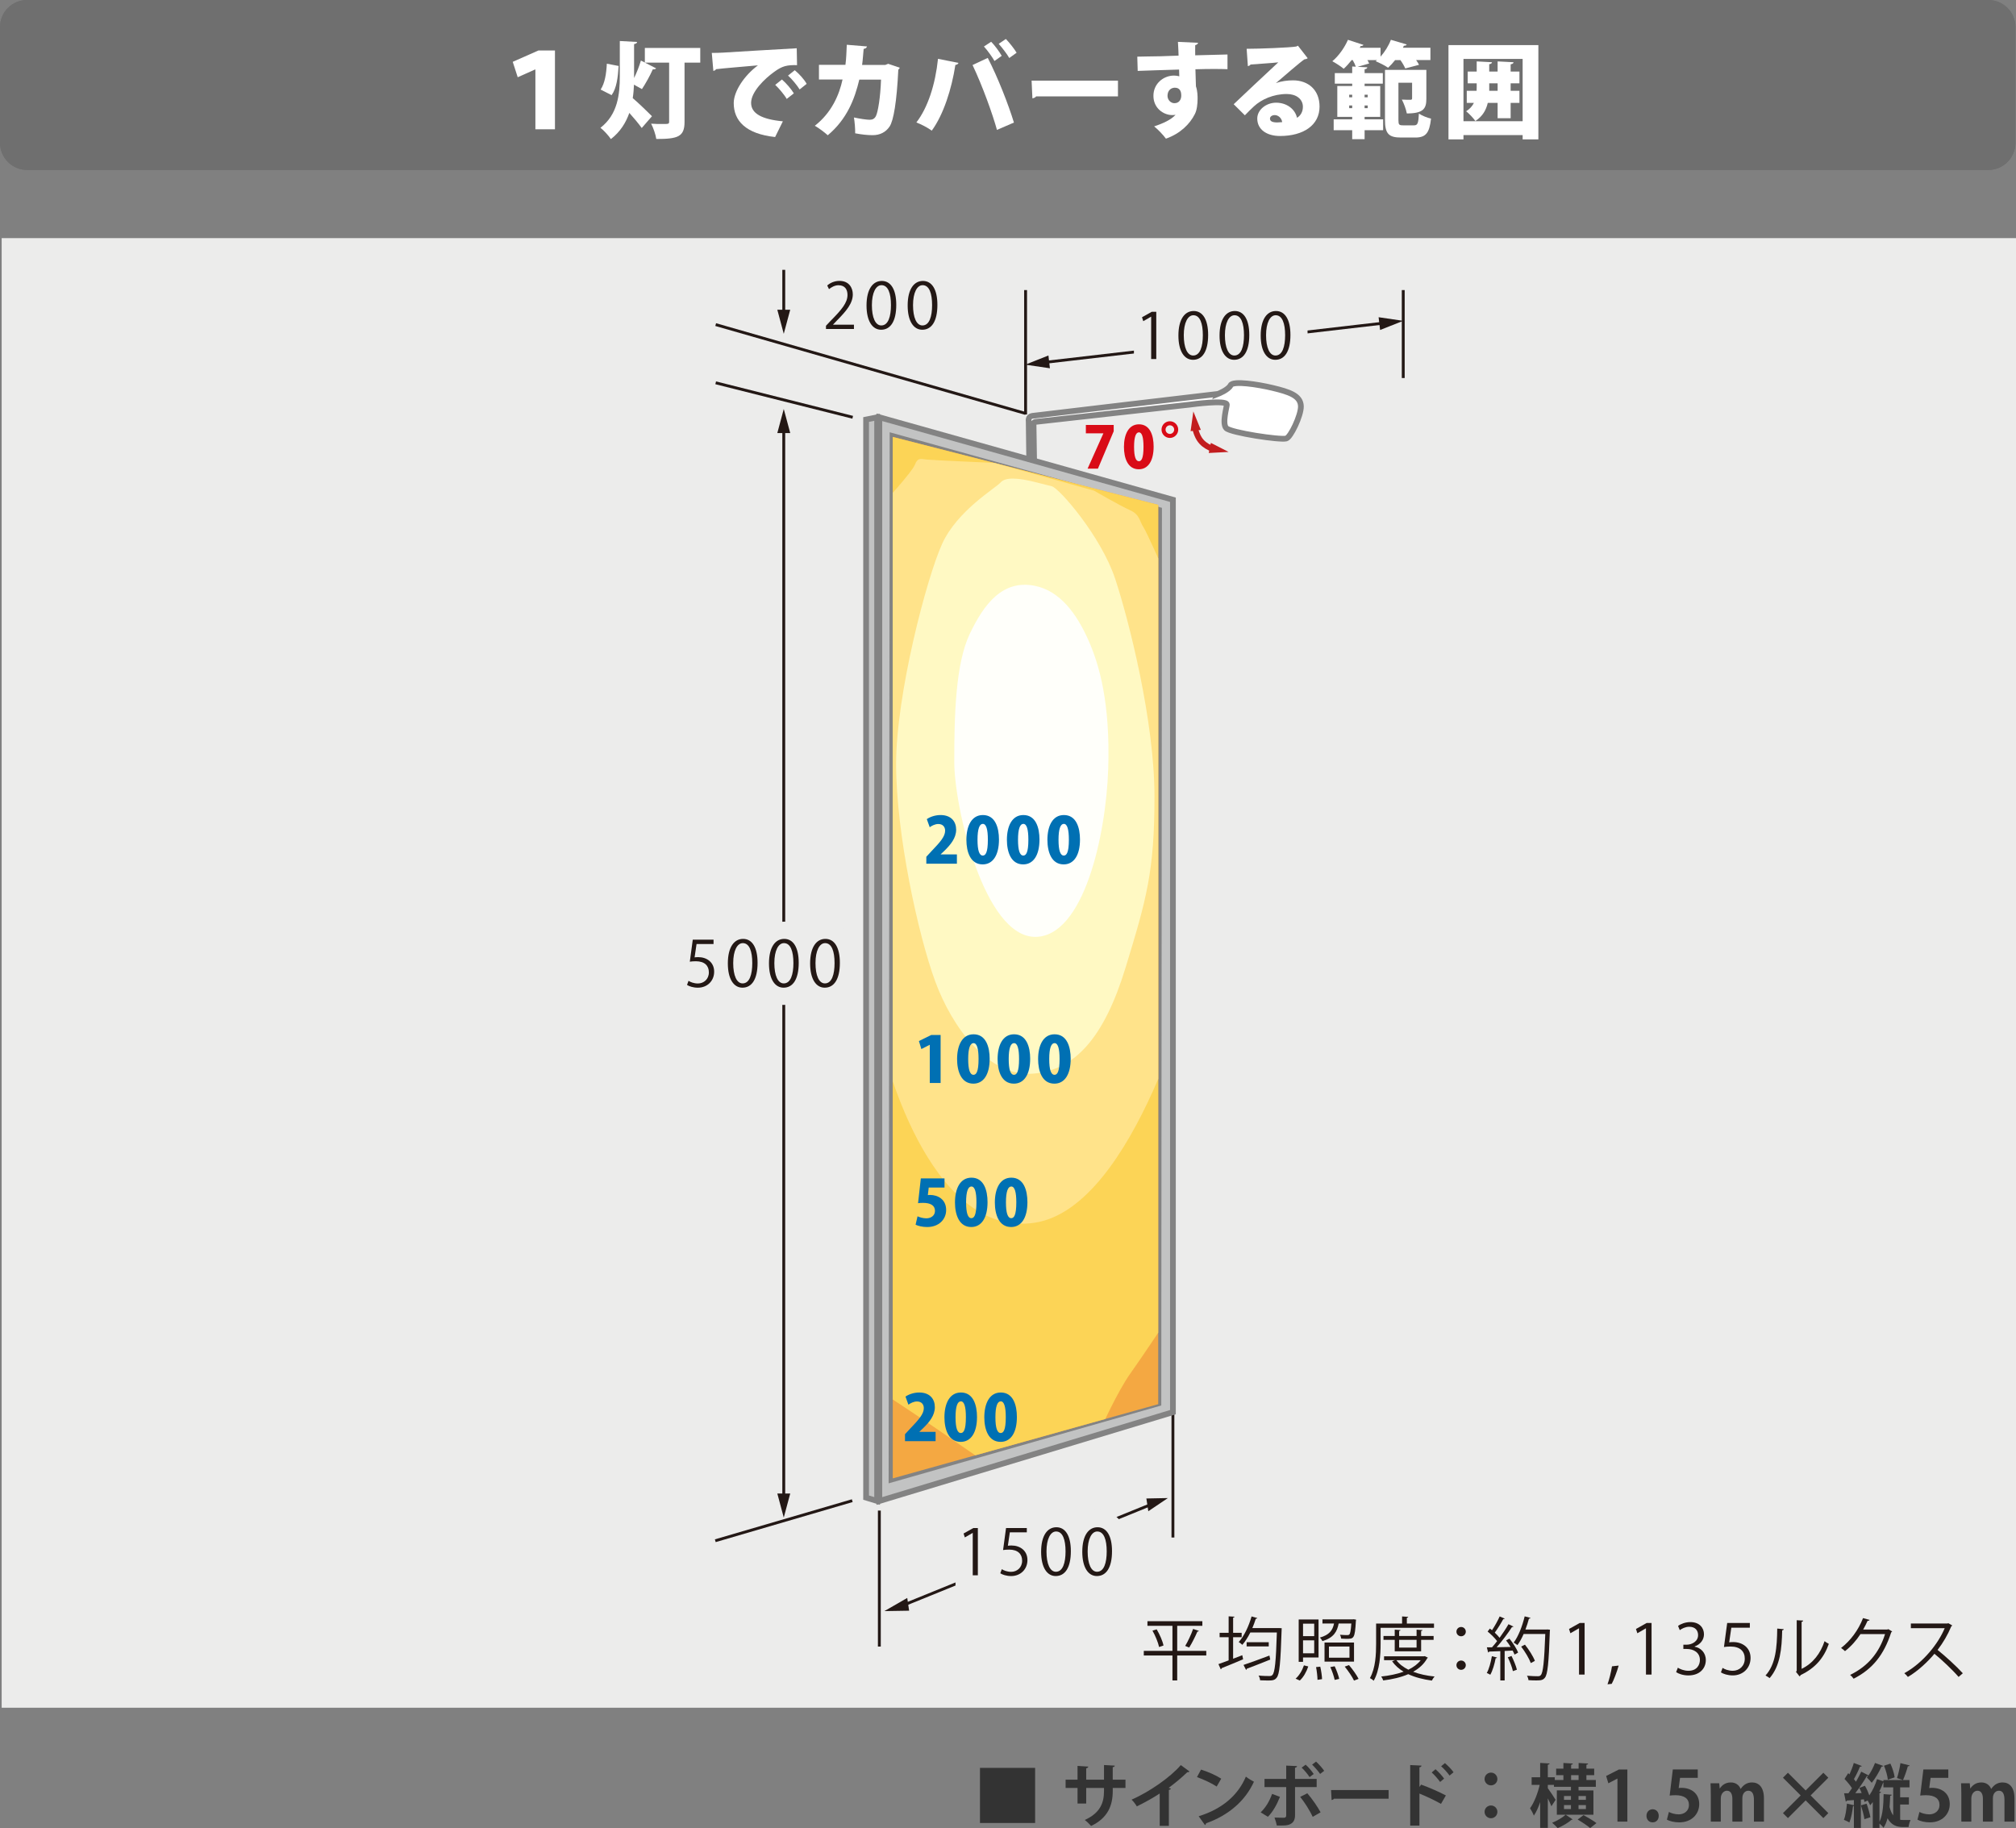
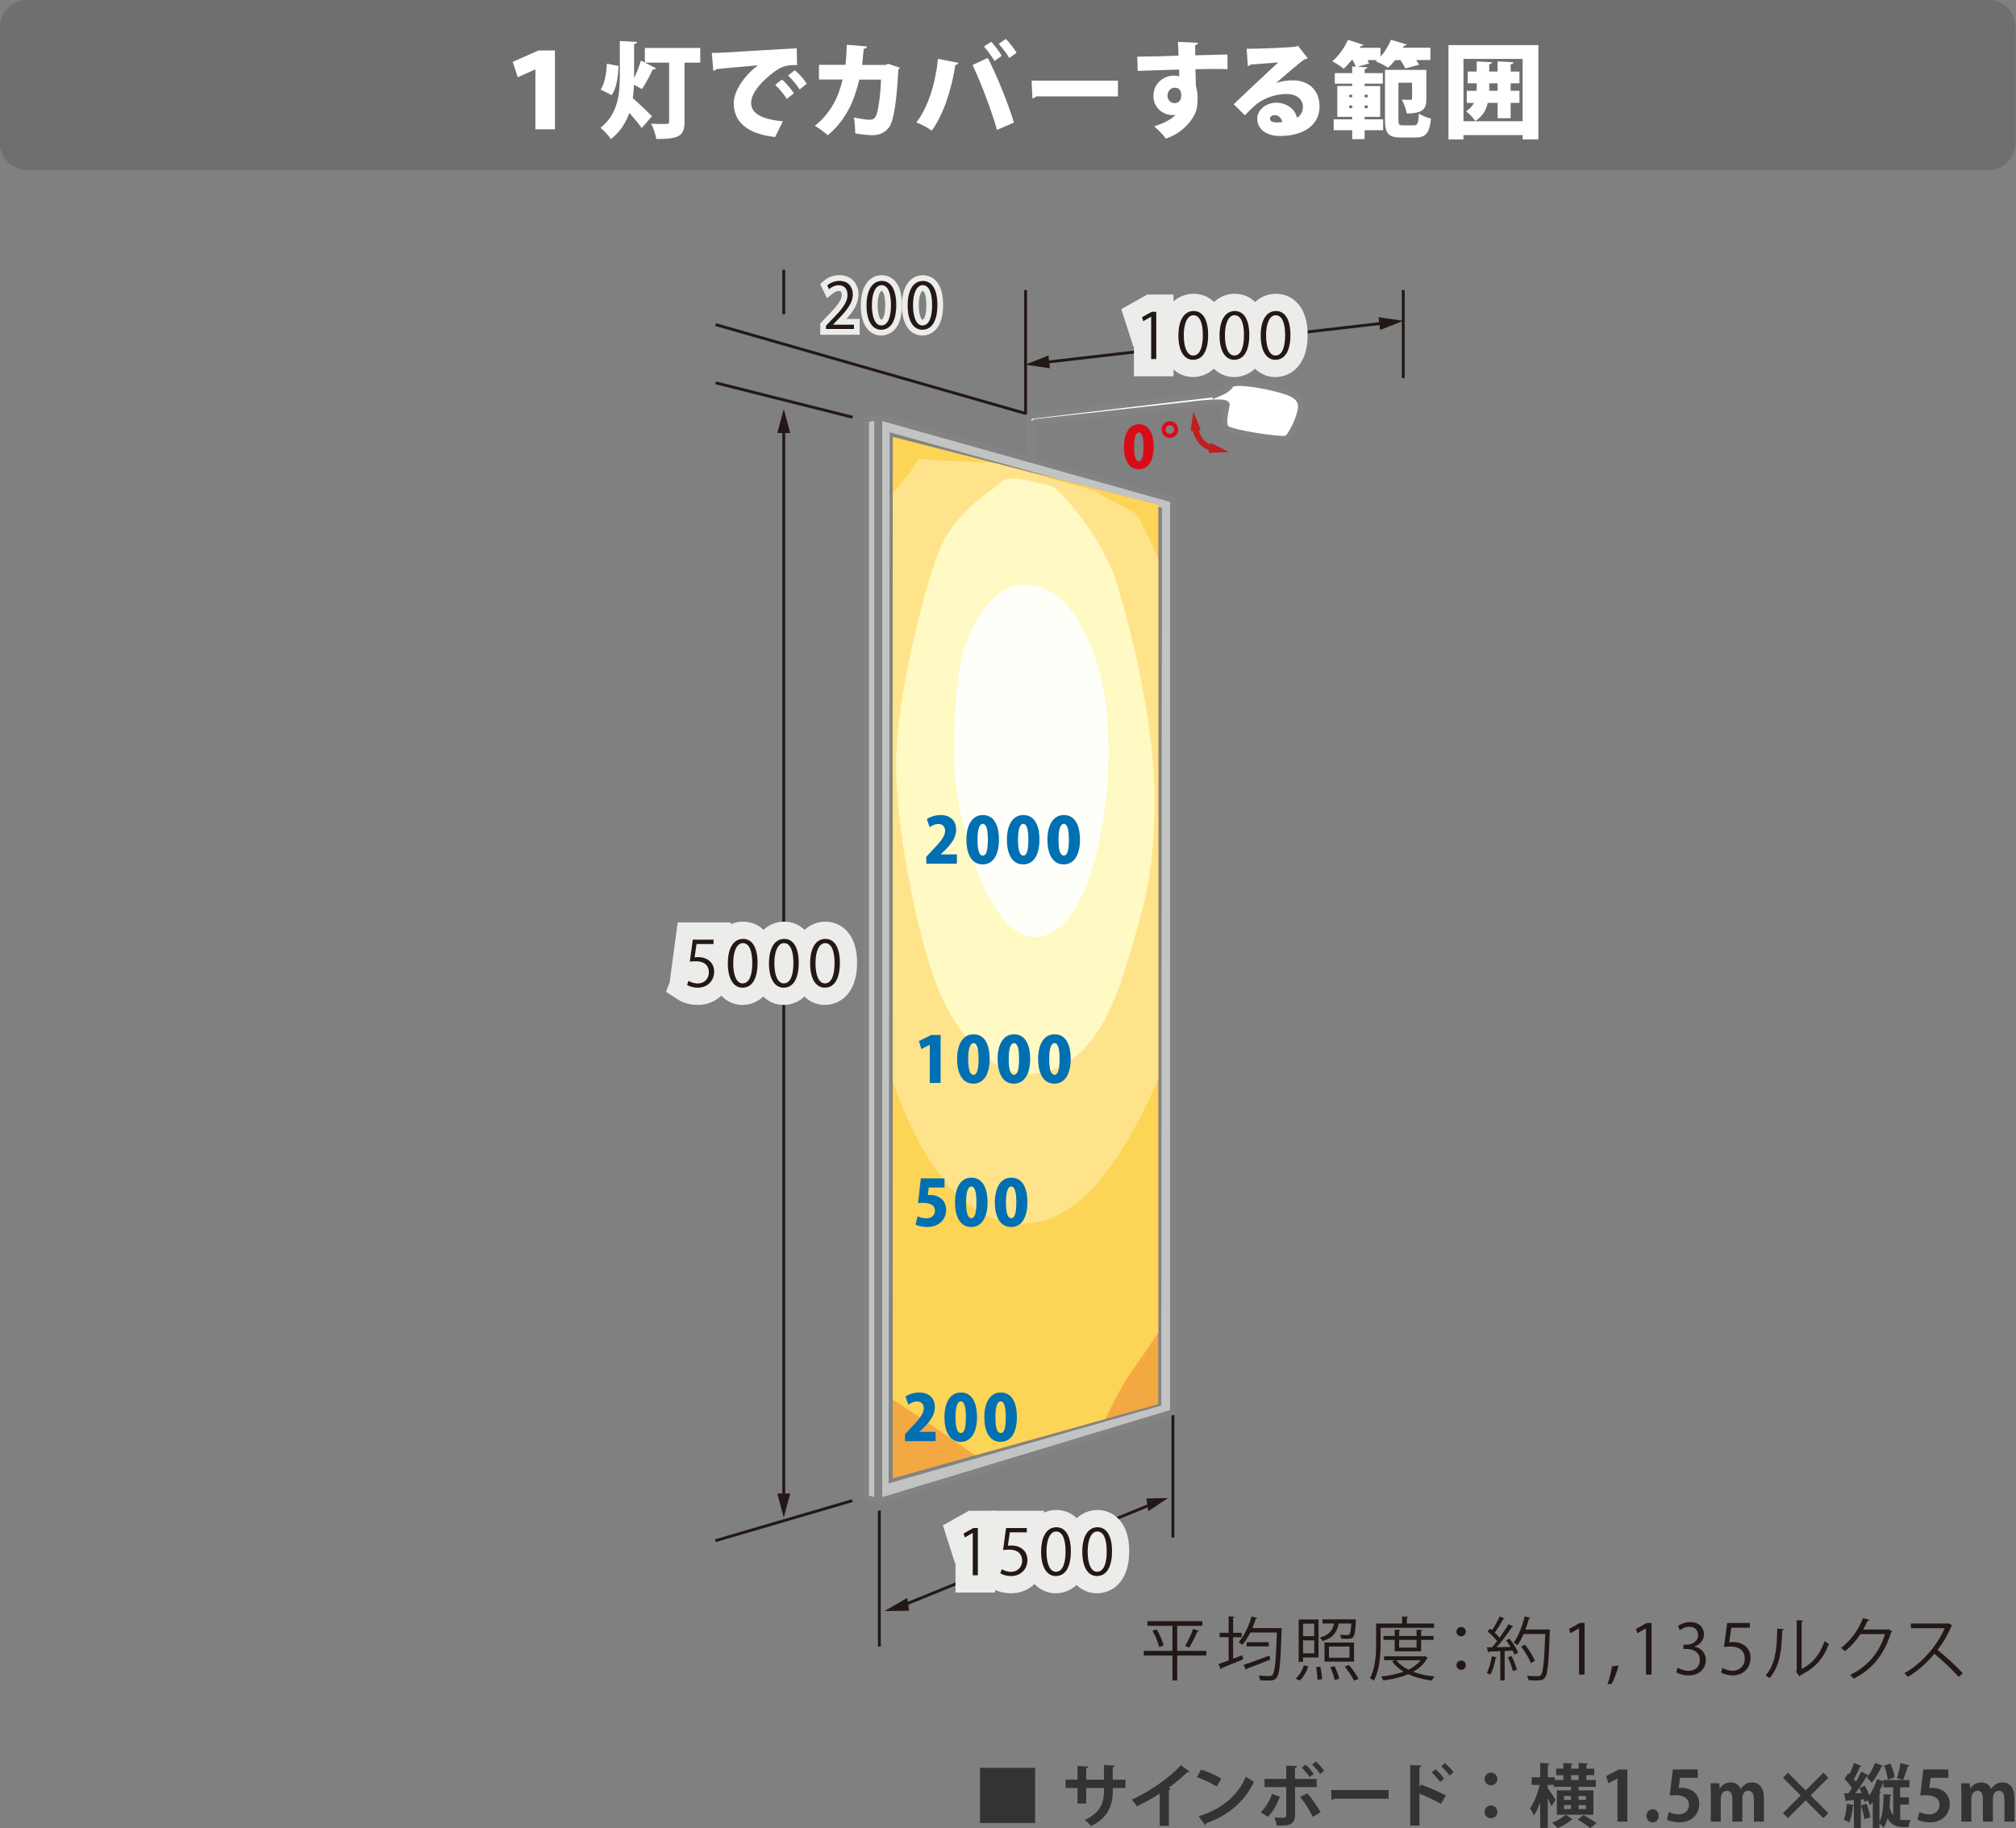
<svg xmlns="http://www.w3.org/2000/svg" id="_レイヤー_2" data-name="レイヤー 2" width="175.443" height="159.104" viewBox="0 0 175.443 159.104">
  <rect x="0" y="0" width="175.443" height="159.104" fill="#808080" stroke="none" />
  <defs>
    <style>
      .cls-1, .cls-2, .cls-3, .cls-4, .cls-5, .cls-6, .cls-7, .cls-8, .cls-9, .cls-10, .cls-11, .cls-12, .cls-13, .cls-14 {
        stroke-width: 0px;
      }

      .cls-1, .cls-15, .cls-16, .cls-17 {
        fill: none;
      }

      .cls-18, .cls-19, .cls-11 {
        fill: #fff;
      }

      .cls-20 {
        clip-path: url(#clippath-1);
      }

      .cls-19, .cls-21, .cls-15, .cls-16, .cls-17 {
        stroke-miterlimit: 10;
      }

      .cls-19, .cls-21, .cls-16, .cls-17 {
        stroke-width: .5px;
      }

      .cls-19, .cls-21, .cls-17 {
        stroke: #838383;
      }

      .cls-21 {
        fill: #c2c3c3;
      }

      .cls-2 {
        fill: #f4a842;
      }

      .cls-3 {
        fill: #6f6f6f;
      }

      .cls-4 {
        fill: #231815;
      }

      .cls-5 {
        fill: #d90b17;
      }

      .cls-6 {
        fill: #c21d1f;
      }

      .cls-7 {
        fill: #333;
      }

      .cls-8 {
        fill: #ececeb;
      }

      .cls-9 {
        fill: #fff9c3;
      }

      .cls-10 {
        fill: #ffe38a;
      }

      .cls-12 {
        fill: #fffffa;
      }

      .cls-13 {
        fill: #fcd456;
      }

      .cls-14 {
        fill: #0070b3;
      }

      .cls-15 {
        stroke: #231815;
        stroke-width: .25px;
      }

      .cls-16 {
        stroke: #c21d1f;
      }
    </style>
    <clipPath id="clippath-1">
      <polygon class="cls-1" points="100.795 122.206 77.694 128.664 77.694 38.027 100.795 43.94 100.795 122.206" />
    </clipPath>
  </defs>
  <g id="_レイヤー_1-2" data-name="レイヤー 1">
    <g>
-       <rect class="cls-8" x=".145" y="20.724" width="175.299" height="127.9" />
      <g>
        <path class="cls-3" d="m2.358,0h170.677c1.302,0,2.359,1.057,2.359,2.359v10.073c0,1.302-1.057,2.359-2.359,2.359H2.359c-1.302,0-2.359-1.057-2.359-2.359V2.358C0,1.057,1.057,0,2.358,0Z" />
        <path class="cls-3" d="m2.358,0h170.677c1.302,0,2.359,1.057,2.359,2.359v10.073c0,1.302-1.057,2.359-2.359,2.359H2.359c-1.302,0-2.359-1.057-2.359-2.359V2.358C0,1.057,1.057,0,2.358,0Z" />
        <g>
          <path class="cls-11" d="m46.593,6.047h-.026l-1.513.675-.433-1.341,2.242-.99h1.432v6.86h-1.702v-5.204Z" />
          <path class="cls-11" d="m60.94,4.175v1.277h-1.368v5.159c0,1.296-.586,1.485-2.458,1.485-.054-.378-.261-.981-.45-1.332.324.027.72.027,1.008.027.505,0,.559,0,.559-.207v-5.133h-2.106l.972.496c-.045.072-.152.099-.288.09-.225.521-.639,1.26-.945,1.719l-.692-.387c-.019.387-.045.783-.108,1.17.495.414,1.423,1.324,1.675,1.576l-.892,1.026c-.27-.378-.685-.874-1.08-1.314-.297.847-.783,1.639-1.603,2.278-.198-.298-.631-.775-.909-.982,1.512-1.17,1.684-2.926,1.684-4.483v-3.07l1.503.081c-.009.099-.081.153-.261.189v2.953c.233-.477.459-1.053.594-1.522l.343.172v-1.27h4.825Zm-8.67,3.619c.36-.541.495-1.359.54-2.251l1.026.198c-.062.98-.171,1.935-.612,2.539l-.954-.486Z" />
          <path class="cls-11" d="m61.945,4.606c.279,0,.738-.009.981-.027,1.152-.072,4.718-.287,6.41-.378l.027,1.468c-.864-.018-1.279.062-1.999.594-.819.586-1.999,1.729-1.999,2.691,0,.919.919,1.432,2.765,1.604l-.676,1.368c-2.566-.279-3.601-1.423-3.601-2.953,0-1.017.9-2.386,2.106-3.286-1.18.108-2.989.252-3.646.334-.018.071-.144.135-.233.152l-.136-1.566Zm6.104,2.314c.359.305.81.828,1.035,1.205l-.621.486c-.171-.324-.702-.954-1-1.225l.586-.467Zm1.116-.81c.387.324.819.792,1.035,1.188l-.612.486c-.189-.314-.684-.927-1.009-1.206l.586-.468Z" />
          <path class="cls-11" d="m78.302,5.894c-.027.064-.063.127-.126.162-.135,2.801-.414,4.439-.757,4.951-.333.505-.854.757-1.476.757-.46,0-.945-.054-1.521-.162.009-.369-.045-1.009-.108-1.378.495.108,1.116.199,1.351.199.252,0,.441-.072.567-.334.171-.342.387-1.611.44-3.16h-1.891c-.404,1.693-1.071,3.439-2.745,4.844-.252-.234-.774-.63-1.126-.828,1.468-1.143,2.125-2.701,2.413-4.024h-2.053v-1.279h2.305c.081-.611.081-1.08.117-1.746l1.756.145c-.019.107-.108.188-.288.215-.055.531-.063.892-.136,1.396h2.017l.252-.1,1.009.342Z" />
          <path class="cls-11" d="m83.412,5.471c-.027.09-.117.162-.27.181-.323,2.098-1.035,4.32-2.052,5.717-.379-.271-.9-.541-1.342-.712.999-1.296,1.647-3.295,1.882-5.536l1.782.351Zm3.349,5.834c-.387-1.395-1.26-3.826-2.124-5.645l1.323-.621c.873,1.684,1.81,4.088,2.277,5.627l-1.477.64Zm-.504-7.671c.333.334.721.883.918,1.225l-.63.45c-.18-.333-.639-.964-.918-1.261l.63-.414Zm1.278-.242c.333.342.729.855.937,1.197l-.64.459c-.18-.334-.647-.928-.918-1.233l.621-.423Z" />
          <path class="cls-11" d="m89.774,7.019h7.517v1.369h-7.121c-.062.09-.189.152-.324.171l-.071-1.54Z" />
          <path class="cls-11" d="m98.973,4.931c.54-.018,1.351-.018,2.062-.036.405-.019.972-.036,1.53-.054,0-.01-.018-.756-.054-1.197l1.755.08c-.009.072-.107.181-.252.207-.009.127,0,.738,0,.883,1.216-.036,2.404-.062,2.809-.072v1.279c-.288-.01-.703-.019-1.18-.019-.486,0-1.035.009-1.611.026.009.244.045,1.352.045,1.486.144.404.144.882.144,1.071,0,.485-.062.999-.233,1.332-.433.874-1.27,1.71-2.522,2.151-.233-.324-.702-.811-1.026-1.07.783-.253,1.504-.595,1.864-1.009-.072.019-.217.026-.279.026-.802,0-1.647-.63-1.647-1.665-.009-1.062.864-1.773,1.791-1.773.153,0,.298.019.46.063,0-.082-.019-.496-.019-.586-.801.018-3.34.108-3.601.117l-.036-1.242Zm3.826,3.376c0-.378-.136-.675-.567-.675-.324.009-.621.233-.63.701,0,.379.297.648.603.648.378,0,.595-.279.595-.675Z" />
          <path class="cls-11" d="m111.043,7.235c.459-.18,1.044-.243,1.477-.243,1.341,0,2.314.837,2.314,2.286,0,1.612-1.396,2.557-3.44,2.557-1.152,0-1.98-.558-1.98-1.52,0-.757.774-1.378,1.639-1.378.928,0,1.656.559,1.818,1.314.315-.18.514-.531.514-.954,0-.684-.595-1.116-1.404-1.116-1.162,0-2.206.469-2.863,1.08-.19.18-.559.531-.783.774l-.973-.964c.559-.531,2.683-2.538,3.881-3.646-.397.054-1.846.144-2.413.189-.027.072-.153.127-.234.145l-.107-1.512c1.116,0,3.754-.1,4.321-.199l.144-.071.847,1.089c-.063.055-.181.09-.288.1-.388.261-1.702,1.404-2.467,2.06v.01Zm.117,3.421c.099,0,.359-.019.423-.026-.054-.388-.369-.613-.648-.613-.216,0-.414.117-.414.298,0,.153.064.342.64.342Z" />
          <path class="cls-11" d="m118.755,10.17v.216h1.612v.945h-1.612v.783h-1.08v-.783h-1.611v-.945h1.611v-.216h-1.296v-2.683h1.296v-.207h-1.513v-.918h1.513v-.576l.315.018c-.055-.162-.153-.378-.271-.576h-.09c-.225.279-.459.549-.693.756-.243-.207-.693-.494-.99-.656.54-.441,1.071-1.19,1.359-1.863l1.351.44c-.045.081-.144.108-.243.099l-.081.153h1.81v.774c.378-.424.711-.963.9-1.467l1.377.404c-.035.081-.126.117-.242.108-.027.064-.055.116-.091.18h2.396v1.071h-1.243c.108.153.198.297.252.414l-1.197.316c-.081-.189-.243-.478-.423-.729h-.459c-.198.252-.405.477-.612.666-.27-.197-.766-.432-1.08-.566.036-.037.081-.064.117-.1h-.838c.063.108.117.207.153.297l-1.008.289.846.045c-.009.09-.072.144-.234.17v.334h1.585v.918h-1.585v.207h1.359v2.683h-1.359Zm-1.341-1.927v.226h.261v-.226h-.261Zm0,1.171h.261v-.234h-.261v.234Zm1.611-1.171h-.271v.226h.271v-.226Zm0,1.171v-.234h-.271v.234h.271Zm2.674,1.026c0,.414.054.468.405.468h.954c.315,0,.378-.18.423-1.026.252.18.729.369,1.054.441-.135,1.242-.45,1.647-1.359,1.647h-1.252c-1.061,0-1.395-.324-1.395-1.521v-4.366h3.601v2.512c0,.855-.252,1.278-1.701,1.278-.064-.36-.262-.892-.433-1.206.279.018.64.018.747.018.108-.009.145-.027.145-.126v-1.359h-1.189v3.241Z" />
          <path class="cls-11" d="m126.054,3.923h7.823v8.21h-1.369v-.378h-5.149v.378h-1.305V3.923Zm1.305,6.625h5.149v-5.419h-5.149v5.419Zm4.871-3.295h-.766v.648h.766v1.053h-.766v1.333h-1.134v-1.333h-.856c-.144.622-.45,1.171-1.08,1.576-.172-.252-.559-.657-.802-.846.324-.207.54-.451.675-.73h-.621v-1.053h.855c.009-.1.009-.207.009-.307v-.342h-.783v-1.025h.783v-.883l1.333.072c-.009.09-.081.144-.243.171v.64h.73v-.883l1.386.072c-.009.099-.081.152-.252.18v.631h.766v1.025Zm-1.899.648v-.648h-.73v.648h.73Z" />
        </g>
      </g>
      <g>
        <path class="cls-4" d="m104.977,143.678v.401h-2.53v2.171h-.414v-2.171h-2.494v-.401h2.494v-2.184h-2.177v-.401h4.779v.401h-2.188v2.184h2.53Zm-4.107-.336c-.078-.378-.318-.972-.576-1.428l.366-.113c.264.443.521,1.031.594,1.409l-.384.132Zm3.466-1.403c-.017.042-.059.054-.132.06-.174.408-.474,1.014-.714,1.386l-.348-.138c.234-.385.534-1.026.689-1.481l.504.174Z" />
        <path class="cls-4" d="m107.312,142.49v1.871l.798-.307.072.355c-.684.288-1.409.594-1.871.773,0,.048-.036.084-.072.102l-.204-.455c.246-.084.552-.198.888-.324v-2.015h-.785v-.384h.785v-1.434l.51.03c-.006.042-.036.072-.12.084v1.319h.744v.384h-.744Zm4.006-.798l.222.012c0,.042-.006.097-.006.139-.096,2.902-.18,3.873-.432,4.167-.162.216-.348.246-.756.246-.197,0-.443-.006-.684-.018-.006-.12-.06-.294-.132-.414.414.042.798.042.947.042.12,0,.192-.018.258-.096.21-.216.307-1.157.384-3.694h-2.309c-.21.414-.443.785-.695,1.073-.072-.071-.222-.18-.317-.239.461-.504.875-1.367,1.121-2.231l.498.139c-.013.042-.06.065-.133.065-.084.27-.186.546-.3.81h2.333Zm-3.101,3.208c.552-.185,1.428-.504,2.255-.815l.072.348c-.743.3-1.541.612-2.039.798-.006.048-.03.084-.065.102l-.223-.432Zm.271-1.978h1.925v.365h-1.925v-.365Z" />
        <path class="cls-4" d="m113.853,145.032c-.15.45-.414.935-.738,1.224l-.365-.162c.306-.258.582-.72.726-1.157l.378.096Zm-.456-.779v.378h-.378v-3.688h1.728v3.31h-1.35Zm.972-2.944h-.972v1.086h.972v-1.086Zm-.972,2.579h.972v-1.128h-.972v1.128Zm1.26,2.309c-.007-.282-.055-.75-.126-1.109l.365-.036c.084.354.15.816.156,1.085l-.396.06Zm3.357-5.235c0,.036-.006.078-.018.12-.09,1.547-.174,1.547-.846,1.547-.126,0-.282-.006-.432-.018-.012-.097-.048-.24-.108-.336.276.023.534.029.63.029.09,0,.145-.012.186-.054.077-.078.132-.336.174-.953h-1.103c-.132.701-.432,1.235-1.409,1.529-.042-.09-.144-.234-.228-.307.822-.228,1.116-.629,1.235-1.223h-1.007v-.36h2.62l.09-.012.216.036Zm-.18,1.991v1.661h-2.566v-1.661h2.566Zm-.395,1.319v-.977h-1.787v.977h1.787Zm-1.289,1.931c-.055-.288-.216-.762-.378-1.115l.378-.072c.168.348.336.815.396,1.098l-.396.09Zm1.684.06c-.149-.323-.504-.846-.809-1.217l.372-.132c.312.365.672.869.833,1.199l-.396.149Z" />
        <path class="cls-4" d="m124.795,141.669h-4.648v1.391c0,.936-.072,2.297-.6,3.215-.066-.072-.234-.187-.33-.229.497-.869.539-2.104.539-2.986v-1.763h2.261v-.618l.534.036c-.006.042-.036.072-.12.084v.498h2.363v.372Zm-.804,2.464l.27.132c-.012.03-.036.049-.059.06-.276.497-.702.881-1.224,1.169.552.21,1.188.348,1.871.414-.09.09-.186.246-.24.354-.755-.102-1.457-.281-2.057-.558-.647.282-1.403.45-2.177.546-.03-.102-.108-.252-.174-.342.678-.072,1.355-.204,1.949-.42-.414-.246-.75-.546-1.002-.905l.252-.096h-.953v-.336h3.472l.072-.019Zm-.318-.42h-2.297v-.995h-.978v-.336h.978v-.552l.504.036c-.006.042-.042.072-.12.078v.438h1.518v-.552l.516.036c-.006.042-.042.072-.12.078v.438h1.086v.336h-1.086v.995Zm-2.152.775c.246.335.605.605,1.043.827.438-.216.81-.485,1.073-.827h-2.116Zm1.757-1.77h-1.518v.672h1.518v-.672Z" />
        <path class="cls-4" d="m127.562,142.004c0,.223-.18.402-.408.402s-.407-.18-.407-.402c0-.228.18-.407.407-.407.24,0,.408.191.408.407Zm0,2.915c0,.227-.18.407-.408.407s-.407-.18-.407-.407c0-.222.18-.402.407-.402.24,0,.408.192.408.402Z" />
        <path class="cls-4" d="m130.281,144.253c-.012.036-.048.061-.12.061-.096.509-.264,1.085-.468,1.439-.071-.048-.216-.113-.306-.155.198-.336.348-.912.444-1.458l.449.114Zm.666-3.388c-.03.042-.078.054-.126.048-.187.348-.486.833-.738,1.175.162.156.312.312.42.45.294-.408.576-.834.773-1.182l.433.204c-.019.036-.066.048-.133.048-.335.522-.863,1.229-1.331,1.751.384-.006.798-.012,1.218-.023-.12-.198-.258-.402-.397-.57.168-.09.234-.12.294-.155.307.377.63.881.756,1.211l-.311.18c-.042-.102-.096-.222-.168-.354l-.695.036v2.566h-.378v-2.549c-.372.012-.708.03-.972.036-.012.048-.048.072-.09.078l-.108-.45h.45c.144-.161.294-.342.443-.539-.191-.258-.533-.594-.827-.834l.197-.258c.061.048.12.096.186.144.233-.348.51-.845.665-1.199l.438.186Zm.713,4.575c-.065-.324-.258-.827-.443-1.205l.324-.114c.191.378.39.869.468,1.193l-.349.126Zm3.011-3.628l.216.023c0,.036-.006.091-.012.133-.096,2.812-.192,3.754-.432,4.047-.162.198-.324.234-.738.234-.203,0-.449-.006-.69-.024-.012-.113-.054-.275-.132-.384.414.036.792.042.941.042.12,0,.198-.017.264-.096.198-.21.3-1.14.39-3.58h-1.883c-.161.372-.348.708-.539.966-.078-.061-.228-.162-.33-.216.401-.522.75-1.415.959-2.285l.504.132c-.012.055-.065.072-.132.066-.084.317-.186.636-.306.947h1.829l.09-.006Zm-1.961,1.325c.348.438.72,1.02.863,1.409l-.354.192c-.138-.384-.498-.99-.84-1.434l.33-.168Z" />
        <path class="cls-4" d="m137.415,145.74v-4.023h-.013l-.737.426-.12-.372.93-.522h.426v4.491h-.485Z" />
        <path class="cls-4" d="m140.865,144.955c-.15.552-.444,1.307-.605,1.589l-.366.042c.138-.366.318-1.092.39-1.565l.582-.066Z" />
        <path class="cls-4" d="m143.241,145.74v-4.023h-.013l-.737.426-.12-.372.93-.522h.426v4.491h-.485Z" />
        <path class="cls-4" d="m147.471,143.312c.528.09.978.516.978,1.163,0,.714-.516,1.338-1.523,1.338-.449,0-.857-.145-1.061-.288l.15-.384c.162.107.521.269.918.269.755,0,1.001-.527,1.001-.941,0-.659-.558-.959-1.146-.959h-.294v-.372h.294c.432,0,.989-.27.989-.834,0-.39-.233-.726-.773-.726-.33,0-.642.162-.821.294l-.15-.365c.216-.168.636-.336,1.067-.336.822,0,1.188.522,1.188,1.062,0,.462-.294.875-.815,1.061v.018Z" />
        <path class="cls-4" d="m152.281,141.249v.413h-1.612l-.186,1.271c.096-.012.192-.023.348-.023.798,0,1.512.474,1.512,1.379,0,.888-.66,1.523-1.547,1.523-.45,0-.828-.132-1.032-.264l.144-.391c.168.114.497.252.888.252.564,0,1.049-.413,1.043-1.061,0-.617-.396-1.049-1.235-1.049-.24,0-.426.017-.575.042l.281-2.093h1.973Z" />
        <path class="cls-4" d="m155.233,141.788c-.006.055-.06.09-.138.103-.036,1.613-.168,3.082-1.092,4.155-.096-.072-.239-.162-.359-.227.894-.972,1.001-2.471,1.02-4.084l.569.054Zm1.553,3.454c1.002-.485,1.649-1.361,1.997-2.41.09.078.271.18.372.233-.426,1.212-1.169,2.105-2.446,2.711-.019.048-.061.096-.103.12l-.311-.396.065-.09v-4.401l.559.03c-.007.054-.049.102-.133.113v4.09Z" />
        <path class="cls-4" d="m164.67,141.986c-.023.03-.054.059-.09.084-.629,1.943-1.613,3.19-3.268,4.029-.072-.102-.186-.239-.307-.329,1.571-.762,2.543-1.961,3.041-3.551h-2.141c-.349.54-.809,1.061-1.344,1.481-.084-.084-.222-.197-.342-.275.815-.63,1.505-1.548,1.913-2.602l.569.161c-.023.061-.096.078-.174.078-.12.264-.246.516-.384.756h2.111l.071-.036.342.204Z" />
        <path class="cls-4" d="m169.896,141.465c-.012.029-.042.054-.078.065-.323.762-.707,1.422-1.199,2.064.654.522,1.638,1.415,2.195,2.032l-.366.318c-.527-.612-1.493-1.524-2.104-2.015-.528.642-1.44,1.517-2.309,2.015-.066-.09-.21-.24-.312-.324,1.661-.911,2.975-2.614,3.515-3.916h-2.944v-.407h3.178l.078-.03.348.198Z" />
      </g>
      <g>
        <path class="cls-7" d="m85.283,153.858h4.798v4.798h-4.798v-4.798Z" />
        <path class="cls-7" d="m97.946,155.608h-1.109v.265c0,1.253-.419,2.345-1.883,3.04-.138-.156-.365-.384-.552-.522,1.374-.618,1.674-1.529,1.674-2.513v-.271h-1.548v1.355h-.755v-1.355h-1.038v-.72h1.038v-1.199l.936.06c-.007.06-.066.132-.181.149v.989h1.548v-1.276l.941.054c-.006.065-.066.12-.181.138v1.085h1.109v.72Z" />
        <path class="cls-7" d="m103.514,154.17c-.036.048-.096.071-.192.065-.467.456-1.049.941-1.618,1.361.065.019.132.048.191.066-.018.054-.072.102-.174.113v3.131h-.798v-2.818c-.533.359-1.331.803-1.99,1.121-.097-.168-.3-.443-.456-.582,1.565-.695,3.364-1.942,4.281-3.01l.756.552Z" />
        <path class="cls-7" d="m104.52,154.008c.6.186,1.319.504,1.757.791l-.395.684c-.432-.287-1.14-.617-1.715-.821l.354-.653Zm-.204,4.06c2.021-.624,3.412-1.799,4.107-3.448.223.18.48.324.702.444-.744,1.637-2.177,2.914-4.162,3.615-.012.066-.048.132-.102.156l-.546-.768Z" />
        <path class="cls-7" d="m111.389,156.383c-.276.689-.618,1.301-1.05,1.732l-.63-.384c.408-.39.75-.923.995-1.607l.685.259Zm1.312-.852v2.452c0,.39-.144.636-.396.762-.252.138-.582.138-1.188.132-.036-.191-.12-.485-.204-.695.265.012.684.018.804.018.162,0,.216-.072.216-.204v-2.464h-1.889v-.714h1.889v-1.157l.941.042c-.006.071-.06.126-.174.144v.972h1.883v.714h-1.883Zm1.067.539c.426.486.888,1.163,1.157,1.655l-.684.396c-.228-.504-.737-1.312-1.091-1.738l.617-.312Zm-.144-2.488c.246.21.546.575.701.809l-.359.27c-.144-.228-.474-.63-.69-.821l.348-.258Zm.905-.27c.252.228.552.569.708.803l-.354.271c-.15-.229-.486-.606-.696-.81l.342-.264Z" />
        <path class="cls-7" d="m115.836,155.789h5.007v.755h-4.755c-.036.06-.12.102-.204.114l-.048-.869Z" />
        <path class="cls-7" d="m125.404,156.994c-.498-.288-1.283-.66-1.877-.899v2.788h-.804v-5.27l.983.048c-.006.071-.054.132-.18.149v1.709l.149-.204c.66.234,1.56.63,2.153.942l-.426.737Zm-.479-3.017c.227.192.558.546.749.815l-.348.294c-.156-.228-.498-.623-.732-.827l.33-.282Zm.821-.533c.252.216.581.545.749.797l-.348.288c-.149-.222-.491-.605-.731-.81l.33-.275Z" />
        <path class="cls-7" d="m130.311,154.829c0,.306-.252.552-.558.552s-.558-.246-.558-.552c0-.311.252-.558.558-.558.318,0,.558.258.558.558Zm0,2.855c0,.312-.252.558-.558.558s-.558-.246-.558-.558c0-.306.252-.552.558-.552.318,0,.558.258.558.552Z" />
        <path class="cls-7" d="m138.668,155.818v2.117h-3.184v-2.117h1.229v-.311h-1.48v-.168h-.534v.288c.162.21.588.863.678,1.014l-.366.558c-.065-.174-.185-.439-.311-.69v2.573h-.666v-2.243c-.155.462-.348.882-.551,1.176-.066-.192-.223-.474-.33-.642.354-.48.678-1.313.839-2.033h-.701v-.666h.743v-1.247l.822.048c-.006.055-.048.09-.156.108v1.091h.605v.24h.75v-.42h-.63v-.569h.63v-.492l.821.048c-.006.055-.048.091-.149.108v.336h.653v-.492l.827.048c-.006.061-.048.091-.149.108v.336h.678v.569h-.678v.42h.821v.594h-1.505v.311h1.295Zm-1.805,2.525c-.019.018-.061.029-.103.035-.258.24-.791.552-1.205.726-.113-.138-.323-.342-.479-.468.414-.161.917-.461,1.176-.701l.611.408Zm-.756-2.033v.33h.605v-.33h-.605Zm0,1.133h.605v-.342h-.605v.342Zm.618-2.95v.42h.653v-.42h-.653Zm1.661,4.605c-.229-.204-.726-.527-1.092-.743l.516-.384c.353.191.863.491,1.121.695l-.545.432Zm-.372-2.458v-.33h-.642v.33h.642Zm0,.803v-.342h-.642v.342h.642Z" />
        <path class="cls-7" d="m140.759,158.535v-3.742h-.012l-.78.408-.191-.636,1.103-.563h.743v4.533h-.863Z" />
        <path class="cls-7" d="m143.285,158.031c0-.33.228-.569.534-.569.311,0,.533.228.533.569,0,.336-.21.57-.533.57s-.534-.246-.534-.57Z" />
        <path class="cls-7" d="m147.748,153.996v.731h-1.541l-.12.888c.084-.013.156-.019.252-.019.791,0,1.535.444,1.535,1.421,0,.87-.666,1.584-1.733,1.584-.449,0-.857-.114-1.079-.234l.174-.672c.18.097.51.21.858.21.462,0,.888-.294.888-.815,0-.546-.402-.852-1.17-.852-.203,0-.359.012-.509.03l.275-2.272h2.171Z" />
        <path class="cls-7" d="m153.506,158.535h-.87v-1.889c0-.48-.132-.798-.485-.798-.246,0-.522.192-.522.659v2.027h-.87v-1.973c0-.396-.126-.714-.474-.714-.245,0-.533.228-.533.678v2.009h-.87v-2.333c0-.39-.012-.707-.023-1.001h.756l.042.443h.018c.156-.239.45-.516.947-.516.408,0,.72.216.852.558h.012c.276-.407.618-.558.99-.558.581,0,1.031.414,1.031,1.379v2.027Z" />
        <path class="cls-7" d="m159.11,157.798l-.432.432-1.542-1.541-1.541,1.541-.432-.432,1.541-1.541-1.541-1.542.432-.432,1.541,1.541,1.542-1.541.432.432-1.541,1.542,1.541,1.541Z" />
        <path class="cls-7" d="m165.362,157.048v1.325c.126.024.204.024.905.024-.078.144-.155.443-.174.611h-.498c-.545,0-1.001-.168-1.331-.762-.078.306-.197.594-.354.834-.072-.12-.216-.271-.348-.372v.378h-.582v-2.249c-.072.096-.149.192-.228.276-.042-.097-.132-.271-.216-.414l-.282.126c-.012-.066-.03-.144-.048-.228l-.264.023v2.465h-.606v-1.907c-.018.006-.048.012-.078.012-.054.486-.162,1.061-.318,1.422-.119-.084-.336-.174-.474-.234.138-.329.222-.899.264-1.409l.606.139v-.444c-.228.019-.438.03-.606.036-.012.054-.06.084-.102.09l-.144-.72h.378c.102-.138.203-.288.306-.443-.168-.264-.42-.57-.648-.804l.323-.504.108.108c.149-.324.294-.696.377-.996l.696.265c-.024.042-.078.066-.162.06-.126.324-.336.756-.522,1.079.065.078.126.156.174.229.18-.307.342-.612.462-.876l.636.324c.21-.3.419-.708.564-1.08l.714.258c-.03.049-.084.066-.15.06-.216.479-.546,1.037-.851,1.409-.096-.12-.306-.354-.426-.462.036-.042.078-.09.114-.144-.03.012-.066.023-.114.017-.252.438-.642,1.02-1.008,1.493l.559-.012c-.061-.156-.133-.306-.204-.444l.485-.191c.15.252.288.564.384.833.27-.384.516-.899.672-1.409l.552.186v-.108h2.272v.636h-.815v.869h.762v.624h-.762Zm-3.112,1.277c-.042-.324-.18-.827-.3-1.205l.492-.145c.138.378.275.864.329,1.182l-.522.168Zm1.314.222c.3-.611.342-1.541.359-2.404l.708.054c-.006.054-.054.084-.138.096-.013.312-.024.636-.055.966.078.324.192.558.318.731v-2.435h-.852v-.42h-.019c-.096.258-.21.528-.342.78l.156.042c-.012.048-.054.09-.138.096v2.494Zm.947-5.06c.18.377.33.863.372,1.193l-.594.209c-.03-.329-.168-.839-.336-1.217l.558-.185Zm.576,1.259c.119-.359.245-.905.3-1.301l.803.203c-.018.049-.071.072-.161.078-.097.36-.276.876-.42,1.193l-.522-.174Z" />
        <path class="cls-7" d="m169.552,153.996v.731h-1.541l-.12.888c.084-.013.156-.019.252-.019.791,0,1.535.444,1.535,1.421,0,.87-.666,1.584-1.733,1.584-.449,0-.857-.114-1.079-.234l.174-.672c.18.097.51.21.858.21.462,0,.888-.294.888-.815,0-.546-.402-.852-1.17-.852-.203,0-.359.012-.509.03l.275-2.272h2.171Z" />
        <path class="cls-7" d="m175.31,158.535h-.87v-1.889c0-.48-.132-.798-.485-.798-.246,0-.522.192-.522.659v2.027h-.87v-1.973c0-.396-.126-.714-.474-.714-.245,0-.533.228-.533.678v2.009h-.87v-2.333c0-.39-.012-.707-.023-1.001h.756l.042.443h.018c.156-.239.45-.516.947-.516.408,0,.72.216.851.558h.012c.276-.407.618-.558.99-.558.581,0,1.031.414,1.031,1.379v2.027Z" />
      </g>
      <g>
        <g>
          <line class="cls-15" x1="74.207" y1="36.316" x2="62.283" y2="33.316" />
          <line class="cls-15" x1="89.252" y1="35.984" x2="62.283" y2="28.25" />
          <line class="cls-15" x1="74.168" y1="130.604" x2="62.248" y2="134.091" />
          <g>
            <line class="cls-15" x1="68.207" y1="37.303" x2="68.207" y2="130.364" />
            <polygon class="cls-4" points="67.647 37.688 68.207 35.594 68.77 37.688 67.647 37.688" />
            <polygon class="cls-4" points="67.647 129.981 68.207 132.075 68.77 129.981 67.647 129.981" />
          </g>
          <g>
            <line class="cls-15" x1="68.207" y1="23.484" x2="68.207" y2="27.342" />
-             <polygon class="cls-4" points="67.647 26.959 68.207 29.053 68.768 26.959 67.647 26.959" />
          </g>
          <line class="cls-15" x1="76.525" y1="131.466" x2="76.525" y2="143.301" />
          <line class="cls-15" x1="102.074" y1="122.901" x2="102.074" y2="133.811" />
          <g>
            <line class="cls-15" x1="78.656" y1="139.682" x2="100.227" y2="130.914" />
            <polygon class="cls-4" points="79.117 140.18 76.965 140.215 78.953 139.07 79.117 140.18" />
            <polygon class="cls-4" points="99.932 131.523 101.635 130.377 99.764 130.414 99.932 131.523" />
          </g>
          <g>
            <g>
              <polygon class="cls-21" points="102.074 122.901 76.525 130.632 76.525 36.316 102.074 43.494 102.074 122.901" />
              <polygon class="cls-21" points="75.373 130.339 76.332 130.63 76.332 36.316 75.373 36.512 75.373 130.339" />
              <g>
                <polygon class="cls-18" points="100.811 122.132 77.584 128.765 77.674 37.949 100.869 44.387 100.811 122.132" />
                <polygon class="cls-17" points="100.811 122.132 77.584 128.765 77.674 37.949 100.869 44.387 100.811 122.132" />
              </g>
            </g>
            <path class="cls-19" d="m105.999,34.284s.895-.352,1.096-.754c.209-.412,2.381-.074,3.645.229,1.424.342,2.455.66,2.471,1.609.012.795-.887,2.682-1.275,2.795-.52.15-4.838-.5-5.221-.902-.381-.404.047-1.83.049-2.047.004-.441-3.125-.01-3.125-.01l-13.545,1.514s-.102.031-.129.08c-.037.062-.021.15-.021.15l.047,2.994-.426-.053-.041-3.225s-.086-.414.312-.469c.4-.057,16.164-1.912,16.164-1.912Z" />
          </g>
          <g>
            <g>
              <path class="cls-4" d="m62.096,81.778v.379h-1.478l-.171,1.164c.088-.011.176-.021.318-.021.731,0,1.385.433,1.385,1.264,0,.812-.604,1.395-1.417,1.395-.412,0-.759-.12-.945-.241l.132-.357c.154.104.456.231.814.231.516,0,.961-.379.955-.973,0-.565-.362-.961-1.131-.961-.22,0-.391.016-.527.038l.258-1.917h1.808Z" />
              <path class="cls-4" d="m63.341,83.849c0-1.439.56-2.137,1.329-2.137.78,0,1.258.736,1.258,2.082,0,1.429-.499,2.164-1.318,2.164-.747,0-1.269-.735-1.269-2.109Zm2.126-.032c0-1.027-.247-1.736-.824-1.736-.489,0-.835.654-.835,1.736s.303,1.769.818,1.769c.61,0,.841-.791.841-1.769Z" />
              <path class="cls-4" d="m66.921,83.849c0-1.439.56-2.137,1.329-2.137.78,0,1.258.736,1.258,2.082,0,1.429-.499,2.164-1.318,2.164-.747,0-1.269-.735-1.269-2.109Zm2.126-.032c0-1.027-.247-1.736-.824-1.736-.489,0-.835.654-.835,1.736s.303,1.769.818,1.769c.61,0,.841-.791.841-1.769Z" />
              <path class="cls-4" d="m70.502,83.849c0-1.439.561-2.137,1.329-2.137.78,0,1.258.736,1.258,2.082,0,1.429-.5,2.164-1.318,2.164-.747,0-1.269-.735-1.269-2.109Zm2.126-.032c0-1.027-.247-1.736-.824-1.736-.488,0-.835.654-.835,1.736s.302,1.769.818,1.769c.61,0,.841-.791.841-1.769Z" />
            </g>
            <g>
              <path class="cls-8" d="m60.734,87.458c-.646,0-1.289-.176-1.762-.483l-1.006-.653.312-.843.699-5.2h4.619v3.379h-.092c.096.281.146.585.146.906,0,1.624-1.281,2.895-2.917,2.895Z" />
              <path class="cls-8" d="m64.61,87.458c-1.378,0-2.769-1.116-2.769-3.609,0-2.684,1.524-3.637,2.829-3.637,1.272,0,2.758.938,2.758,3.582,0,2.705-1.519,3.664-2.818,3.664Z" />
              <path class="cls-8" d="m68.19,87.458c-1.378,0-2.769-1.116-2.769-3.609,0-2.684,1.524-3.637,2.829-3.637,1.272,0,2.758.938,2.758,3.582,0,2.705-1.519,3.664-2.818,3.664Z" />
              <path class="cls-8" d="m71.771,87.458c-1.378,0-2.769-1.116-2.769-3.609,0-2.684,1.524-3.637,2.829-3.637,1.272,0,2.758.938,2.758,3.582,0,2.705-1.519,3.664-2.818,3.664Z" />
            </g>
            <g>
              <path class="cls-4" d="m62.096,81.778v.379h-1.478l-.171,1.164c.088-.011.176-.021.318-.021.731,0,1.385.433,1.385,1.264,0,.812-.604,1.395-1.417,1.395-.412,0-.759-.12-.945-.241l.132-.357c.154.104.456.231.814.231.516,0,.961-.379.955-.973,0-.565-.362-.961-1.131-.961-.22,0-.391.016-.527.038l.258-1.917h1.808Z" />
              <path class="cls-4" d="m63.341,83.849c0-1.439.56-2.137,1.329-2.137.78,0,1.258.736,1.258,2.082,0,1.429-.499,2.164-1.318,2.164-.747,0-1.269-.735-1.269-2.109Zm2.126-.032c0-1.027-.247-1.736-.824-1.736-.489,0-.835.654-.835,1.736s.303,1.769.818,1.769c.61,0,.841-.791.841-1.769Z" />
              <path class="cls-4" d="m66.921,83.849c0-1.439.56-2.137,1.329-2.137.78,0,1.258.736,1.258,2.082,0,1.429-.499,2.164-1.318,2.164-.747,0-1.269-.735-1.269-2.109Zm2.126-.032c0-1.027-.247-1.736-.824-1.736-.489,0-.835.654-.835,1.736s.303,1.769.818,1.769c.61,0,.841-.791.841-1.769Z" />
              <path class="cls-4" d="m70.502,83.849c0-1.439.561-2.137,1.329-2.137.78,0,1.258.736,1.258,2.082,0,1.429-.5,2.164-1.318,2.164-.747,0-1.269-.735-1.269-2.109Zm2.126-.032c0-1.027-.247-1.736-.824-1.736-.488,0-.835.654-.835,1.736s.302,1.769.818,1.769c.61,0,.841-.791.841-1.769Z" />
            </g>
          </g>
          <g>
            <g>
              <path class="cls-4" d="m74.314,28.631h-2.434v-.28l.4-.423c.979-.988,1.473-1.588,1.473-2.258,0-.44-.192-.846-.786-.846-.329,0-.626.182-.823.341l-.154-.319c.253-.225.626-.4,1.066-.4.83,0,1.159.604,1.159,1.17,0,.774-.544,1.434-1.394,2.291l-.324.34v.012h1.818v.373Z" />
              <path class="cls-4" d="m75.41,26.588c0-1.439.561-2.138,1.329-2.138.78,0,1.258.736,1.258,2.082,0,1.429-.5,2.165-1.318,2.165-.747,0-1.269-.736-1.269-2.109Zm2.126-.033c0-1.027-.247-1.736-.824-1.736-.488,0-.835.654-.835,1.736s.302,1.769.818,1.769c.61,0,.841-.791.841-1.769Z" />
              <path class="cls-4" d="m78.99,26.588c0-1.439.561-2.138,1.329-2.138.78,0,1.258.736,1.258,2.082,0,1.429-.5,2.165-1.318,2.165-.747,0-1.269-.736-1.269-2.109Zm2.126-.033c0-1.027-.247-1.736-.824-1.736-.488,0-.835.654-.835,1.736s.302,1.769.818,1.769c.61,0,.841-.791.841-1.769Z" />
            </g>
            <g>
              <path class="cls-8" d="m74.814,29.131h-3.434v-.98l.537-.567c.889-.897,1.336-1.437,1.336-1.914,0-.346-.139-.346-.286-.346-.145,0-.325.082-.509.23l-.491.396-.592-1.228.282-.251c.382-.339.878-.526,1.397-.526,1.14,0,1.659.866,1.659,1.67,0,.809-.448,1.474-1.06,2.143h1.159v1.373Z" />
              <path class="cls-8" d="m76.679,29.198c-.854,0-1.769-.686-1.769-2.61,0-1.945.945-2.638,1.829-2.638.412,0,1.758.186,1.758,2.583,0,2.473-1.392,2.665-1.818,2.665Zm.033-3.879c-.068,0-.335.323-.335,1.236,0,.952.251,1.269.318,1.269.142,0,.341-.394.341-1.269,0-.853-.189-1.236-.324-1.236Z" />
              <path class="cls-8" d="m80.259,29.198c-.854,0-1.769-.686-1.769-2.61,0-1.945.945-2.638,1.829-2.638.412,0,1.758.186,1.758,2.583,0,2.473-1.392,2.665-1.818,2.665Zm.033-3.879c-.068,0-.335.323-.335,1.236,0,.952.251,1.269.318,1.269.142,0,.341-.394.341-1.269,0-.853-.189-1.236-.324-1.236Z" />
            </g>
            <g>
              <path class="cls-4" d="m74.314,28.631h-2.434v-.28l.4-.423c.979-.988,1.473-1.588,1.473-2.258,0-.44-.192-.846-.786-.846-.329,0-.626.182-.823.341l-.154-.319c.253-.225.626-.4,1.066-.4.83,0,1.159.604,1.159,1.17,0,.774-.544,1.434-1.394,2.291l-.324.34v.012h1.818v.373Z" />
              <path class="cls-4" d="m75.41,26.588c0-1.439.561-2.138,1.329-2.138.78,0,1.258.736,1.258,2.082,0,1.429-.5,2.165-1.318,2.165-.747,0-1.269-.736-1.269-2.109Zm2.126-.033c0-1.027-.247-1.736-.824-1.736-.488,0-.835.654-.835,1.736s.302,1.769.818,1.769c.61,0,.841-.791.841-1.769Z" />
              <path class="cls-4" d="m78.99,26.588c0-1.439.561-2.138,1.329-2.138.78,0,1.258.736,1.258,2.082,0,1.429-.5,2.165-1.318,2.165-.747,0-1.269-.736-1.269-2.109Zm2.126-.033c0-1.027-.247-1.736-.824-1.736-.488,0-.835.654-.835,1.736s.302,1.769.818,1.769c.61,0,.841-.791.841-1.769Z" />
            </g>
          </g>
          <g>
            <g>
              <path class="cls-4" d="m84.653,137.098v-3.685h-.012l-.676.39-.109-.341.852-.478h.39v4.114h-.444Z" />
              <path class="cls-4" d="m89.359,132.983v.379h-1.478l-.171,1.165c.088-.012.176-.022.318-.022.731,0,1.385.434,1.385,1.264,0,.812-.604,1.396-1.417,1.396-.412,0-.759-.121-.945-.242l.132-.357c.154.104.456.231.813.231.516,0,.961-.38.955-.973,0-.565-.362-.961-1.131-.961-.22,0-.391.017-.527.038l.258-1.917h1.808Z" />
              <path class="cls-4" d="m90.604,135.055c0-1.439.561-2.138,1.329-2.138.78,0,1.258.736,1.258,2.082,0,1.429-.499,2.165-1.318,2.165-.747,0-1.269-.736-1.269-2.109Zm2.126-.033c0-1.027-.247-1.736-.824-1.736-.489,0-.835.654-.835,1.736s.303,1.769.818,1.769c.61,0,.841-.791.841-1.769Z" />
              <path class="cls-4" d="m94.186,135.055c0-1.439.561-2.138,1.329-2.138.78,0,1.258.736,1.258,2.082,0,1.429-.5,2.165-1.318,2.165-.747,0-1.269-.736-1.269-2.109Zm2.126-.033c0-1.027-.247-1.736-.824-1.736-.488,0-.835.654-.835,1.736s.302,1.769.818,1.769c.61,0,.841-.791.841-1.769Z" />
            </g>
            <g>
              <polygon class="cls-8" points="86.598 138.598 83.153 138.598 83.153 136.002 83.106 136.03 82.054 132.753 84.316 131.483 86.598 131.483 86.598 138.598" />
              <path class="cls-8" d="m87.997,138.664c-.646,0-1.288-.176-1.762-.484l-1.006-.653.311-.842.7-5.202h4.619v3.379h-.092c.096.282.146.586.146.906,0,1.624-1.281,2.896-2.917,2.896Z" />
              <path class="cls-8" d="m91.873,138.664c-1.378,0-2.769-1.116-2.769-3.61,0-2.685,1.524-3.638,2.829-3.638,1.272,0,2.758.938,2.758,3.583,0,2.705-1.519,3.665-2.818,3.665Z" />
              <path class="cls-8" d="m95.454,138.664c-1.378,0-2.769-1.116-2.769-3.61,0-2.685,1.524-3.638,2.829-3.638,1.272,0,2.758.938,2.758,3.583,0,2.705-1.519,3.665-2.818,3.665Z" />
            </g>
            <g>
              <path class="cls-4" d="m84.653,137.098v-3.685h-.012l-.676.39-.109-.341.852-.478h.39v4.114h-.444Z" />
              <path class="cls-4" d="m89.359,132.983v.379h-1.478l-.171,1.165c.088-.012.176-.022.318-.022.731,0,1.385.434,1.385,1.264,0,.812-.604,1.396-1.417,1.396-.412,0-.759-.121-.945-.242l.132-.357c.154.104.456.231.813.231.516,0,.961-.38.955-.973,0-.565-.362-.961-1.131-.961-.22,0-.391.017-.527.038l.258-1.917h1.808Z" />
              <path class="cls-4" d="m90.604,135.055c0-1.439.561-2.138,1.329-2.138.78,0,1.258.736,1.258,2.082,0,1.429-.499,2.165-1.318,2.165-.747,0-1.269-.736-1.269-2.109Zm2.126-.033c0-1.027-.247-1.736-.824-1.736-.489,0-.835.654-.835,1.736s.303,1.769.818,1.769c.61,0,.841-.791.841-1.769Z" />
              <path class="cls-4" d="m94.186,135.055c0-1.439.561-2.138,1.329-2.138.78,0,1.258.736,1.258,2.082,0,1.429-.5,2.165-1.318,2.165-.747,0-1.269-.736-1.269-2.109Zm2.126-.033c0-1.027-.247-1.736-.824-1.736-.488,0-.835.654-.835,1.736s.302,1.769.818,1.769c.61,0,.841-.791.841-1.769Z" />
            </g>
          </g>
        </g>
        <g class="cls-20">
          <polygon class="cls-2" points="100.795 122.206 77.694 128.664 77.694 38.027 100.795 43.94 100.795 122.206" />
          <path class="cls-13" d="m86.515,33.879s-5.424-.452-5.911-.529c-.489-.077-.741-.214-.991.424-.253.64-2.825,3.333-2.825,3.333l-.067,84.048s3.459,2.28,4.58,3.052c1.105.761,4.252,2.916,4.252,2.916l10.314-2.927s1.376-3.077,2.506-4.666c1.112-1.565,2.784-4.09,2.784-4.09V43.583s-1.342-3.115-1.672-3.635c-.333-.521-.295-1.065-1.15-1.482-.864-.423-3.128-1.824-3.128-1.824l-8.691-2.763Z" />
          <path class="cls-10" d="m86.515,40.285s-5.424-.236-5.911-.293c-.489-.058-.741-.185-.991.463-.253.649-2.825,3.444-2.825,3.444l-.067,46.912s3.884,17.111,13.372,15.596c8.726-1.395,13.884-21.744,13.884-21.744l-2.82-35.258s-1.342-3.062-1.672-3.566c-.333-.509-.295-1.055-1.15-1.44-.864-.386-3.128-1.698-3.128-1.698l-8.691-2.415Z" />
          <path class="cls-9" d="m90.092,41.956c-1.429-.358-2.582-.461-3.012.031-.434.496-3.763,2.436-5.086,5.335-1.347,2.945-4.009,13.106-4.009,19.169s1.909,14.862,3.408,18.934c1.47,4,4.64,8.314,8.49,8.017,3.667-.283,6.212-3.14,8.074-9.244,1.818-5.952,2.512-8.356,2.512-14.882s-2.211-15.284-3.417-18.933c-1.227-3.708-4.867-7.901-5.519-8.063-.656-.166-1.442-.364-1.442-.364Z" />
          <path class="cls-12" d="m90.029,50.977c-2.777-.536-4.39,1.577-5.631,4.179-1.263,2.641-1.352,7.229-1.352,11.165s2.594,15.221,7.046,15.215c4.211-.005,6.157-8.805,6.349-14.592.191-5.77-.771-9.097-1.742-11.274-.988-2.205-2.431-4.258-4.669-4.692Z" />
        </g>
        <g>
          <path class="cls-14" d="m83.277,75.168h-2.664v-.604l.483-.522c.72-.753,1.154-1.241,1.154-1.747,0-.318-.192-.582-.594-.582-.28,0-.555.143-.747.28l-.253-.703c.259-.187.715-.357,1.192-.357.939,0,1.362.577,1.362,1.274,0,.73-.483,1.302-.994,1.808l-.352.335v.011h1.411v.808Z" />
          <path class="cls-14" d="m84.101,73.092c0-1.176.434-2.159,1.434-2.159,1.077,0,1.401,1.093,1.401,2.132,0,1.362-.527,2.164-1.418,2.164-1.066,0-1.417-1.088-1.417-2.137Zm1.868-.012c0-.895-.138-1.378-.439-1.378-.286,0-.462.428-.462,1.378s.159,1.379.462,1.379c.23,0,.439-.241.439-1.379Z" />
          <path class="cls-14" d="m87.626,73.092c0-1.176.434-2.159,1.434-2.159,1.077,0,1.401,1.093,1.401,2.132,0,1.362-.527,2.164-1.418,2.164-1.065,0-1.417-1.088-1.417-2.137Zm1.868-.012c0-.895-.138-1.378-.439-1.378-.286,0-.462.428-.462,1.378s.159,1.379.462,1.379c.23,0,.439-.241.439-1.379Z" />
          <path class="cls-14" d="m91.151,73.092c0-1.176.434-2.159,1.434-2.159,1.077,0,1.401,1.093,1.401,2.132,0,1.362-.527,2.164-1.418,2.164-1.065,0-1.417-1.088-1.417-2.137Zm1.868-.012c0-.895-.138-1.378-.439-1.378-.286,0-.462.428-.462,1.378s.159,1.379.462,1.379c.23,0,.439-.241.439-1.379Z" />
        </g>
        <g>
          <path class="cls-14" d="m80.914,94.25v-3.318h-.012l-.72.368-.214-.697,1.071-.527h.818v4.175h-.944Z" />
          <path class="cls-14" d="m83.291,92.174c0-1.176.434-2.159,1.434-2.159,1.077,0,1.401,1.093,1.401,2.132,0,1.362-.527,2.164-1.418,2.164-1.065,0-1.417-1.088-1.417-2.137Zm1.868-.012c0-.895-.138-1.378-.44-1.378-.286,0-.462.428-.462,1.378s.159,1.379.462,1.379c.231,0,.44-.241.44-1.379Z" />
          <path class="cls-14" d="m86.816,92.174c0-1.176.434-2.159,1.434-2.159,1.077,0,1.401,1.093,1.401,2.132,0,1.362-.527,2.164-1.418,2.164-1.066,0-1.417-1.088-1.417-2.137Zm1.868-.012c0-.895-.138-1.378-.439-1.378-.286,0-.462.428-.462,1.378s.159,1.379.462,1.379c.23,0,.439-.241.439-1.379Z" />
          <path class="cls-14" d="m90.342,92.174c0-1.176.434-2.159,1.434-2.159,1.077,0,1.401,1.093,1.401,2.132,0,1.362-.527,2.164-1.418,2.164-1.066,0-1.417-1.088-1.417-2.137Zm1.868-.012c0-.895-.138-1.378-.439-1.378-.286,0-.462.428-.462,1.378s.159,1.379.462,1.379c.23,0,.439-.241.439-1.379Z" />
        </g>
        <g>
          <path class="cls-14" d="m82.196,102.554v.797h-1.373l-.077.658c.066-.006.127-.012.192-.012.648,0,1.401.357,1.401,1.315,0,.791-.61,1.477-1.654,1.477-.417,0-.802-.098-1.005-.203l.17-.73c.176.082.462.176.77.176.39,0,.747-.23.747-.648,0-.467-.374-.697-1.038-.697-.171,0-.303.006-.435.027l.242-2.158h2.06Z" />
          <path class="cls-14" d="m83.107,104.651c0-1.176.434-2.158,1.434-2.158,1.077,0,1.4,1.092,1.4,2.131,0,1.363-.527,2.164-1.417,2.164-1.065,0-1.417-1.088-1.417-2.137Zm1.867-.012c0-.895-.137-1.377-.439-1.377-.285,0-.461.428-.461,1.377s.159,1.379.461,1.379c.231,0,.439-.24.439-1.379Z" />
          <path class="cls-14" d="m86.577,104.651c0-1.176.434-2.158,1.434-2.158,1.077,0,1.401,1.092,1.401,2.131,0,1.363-.527,2.164-1.418,2.164-1.065,0-1.417-1.088-1.417-2.137Zm1.868-.012c0-.895-.138-1.377-.44-1.377-.286,0-.462.428-.462,1.377s.159,1.379.462,1.379c.23,0,.44-.24.44-1.379Z" />
        </g>
        <g>
          <path class="cls-14" d="m81.423,125.425h-2.665v-.605l.483-.521c.72-.753,1.154-1.241,1.154-1.747,0-.318-.192-.582-.594-.582-.28,0-.555.143-.747.28l-.253-.703c.259-.186.715-.357,1.192-.357.94,0,1.362.577,1.362,1.274,0,.731-.483,1.302-.994,1.808l-.352.335v.011h1.412v.808Z" />
          <path class="cls-14" d="m82.19,123.349c0-1.176.434-2.159,1.434-2.159,1.077,0,1.4,1.093,1.4,2.132,0,1.362-.527,2.164-1.417,2.164-1.065,0-1.417-1.088-1.417-2.137Zm1.867-.012c0-.895-.137-1.378-.44-1.378-.285,0-.461.428-.461,1.378s.159,1.379.461,1.379c.231,0,.44-.241.44-1.379Z" />
          <path class="cls-14" d="m85.66,123.349c0-1.176.434-2.159,1.434-2.159,1.077,0,1.401,1.093,1.401,2.132,0,1.362-.527,2.164-1.418,2.164-1.065,0-1.417-1.088-1.417-2.137Zm1.868-.012c0-.895-.138-1.378-.44-1.378-.286,0-.462.428-.462,1.378s.159,1.379.462,1.379c.231,0,.44-.241.44-1.379Z" />
        </g>
        <g>
          <path class="cls-16" d="m103.983,37.172c.1.467.279.953.588,1.285.279.301.642.498,1,.627" />
          <polygon class="cls-6" points="103.612 37.525 103.851 35.807 104.503 37.414 103.612 37.525" />
          <polygon class="cls-6" points="105.19 39.424 106.919 39.332 105.376 38.545 105.19 39.424" />
        </g>
        <line class="cls-15" x1="89.252" y1="36.07" x2="89.252" y2="25.246" />
        <line class="cls-15" x1="122.117" y1="32.9" x2="122.117" y2="25.246" />
        <g>
          <line class="cls-15" x1="90.926" y1="31.537" x2="120.418" y2="28.119" />
          <polygon class="cls-4" points="91.369 32.051 89.227 31.736 91.24 30.938 91.369 32.051" />
          <polygon class="cls-4" points="120.103 28.719 122.117 27.922 119.973 27.608 120.103 28.719" />
        </g>
        <g>
          <g>
            <path class="cls-4" d="m100.18,31.248v-3.686h-.011l-.676.39-.109-.341.851-.478h.39v4.114h-.445Z" />
            <path class="cls-4" d="m102.552,29.205c0-1.439.561-2.138,1.329-2.138.78,0,1.258.736,1.258,2.082,0,1.429-.5,2.165-1.318,2.165-.747,0-1.269-.736-1.269-2.109Zm2.126-.033c0-1.027-.247-1.736-.824-1.736-.488,0-.835.654-.835,1.736s.302,1.769.818,1.769c.61,0,.841-.791.841-1.769Z" />
            <path class="cls-4" d="m106.132,29.205c0-1.439.561-2.138,1.329-2.138.78,0,1.258.736,1.258,2.082,0,1.429-.5,2.165-1.318,2.165-.747,0-1.269-.736-1.269-2.109Zm2.126-.033c0-1.027-.247-1.736-.824-1.736-.488,0-.835.654-.835,1.736s.302,1.769.818,1.769c.61,0,.841-.791.841-1.769Z" />
            <path class="cls-4" d="m109.713,29.205c0-1.439.56-2.138,1.329-2.138.78,0,1.258.736,1.258,2.082,0,1.429-.499,2.165-1.318,2.165-.747,0-1.269-.736-1.269-2.109Zm2.126-.033c0-1.027-.247-1.736-.824-1.736-.489,0-.835.654-.835,1.736s.303,1.769.818,1.769c.61,0,.841-.791.841-1.769Z" />
          </g>
          <g>
            <polygon class="cls-8" points="102.125 32.748 98.68 32.748 98.68 30.154 98.633 30.181 97.581 26.903 99.843 25.634 102.125 25.634 102.125 32.748" />
            <path class="cls-8" d="m103.82,32.815c-1.378,0-2.769-1.116-2.769-3.61,0-2.685,1.524-3.638,2.829-3.638,1.272,0,2.758.938,2.758,3.583,0,2.705-1.519,3.665-2.818,3.665Z" />
            <path class="cls-8" d="m107.401,32.815c-1.378,0-2.769-1.116-2.769-3.61,0-2.685,1.524-3.638,2.829-3.638,1.272,0,2.758.938,2.758,3.583,0,2.705-1.519,3.665-2.818,3.665Z" />
            <path class="cls-8" d="m110.982,32.815c-1.378,0-2.769-1.116-2.769-3.61,0-2.685,1.524-3.638,2.829-3.638,1.272,0,2.758.938,2.758,3.583,0,2.705-1.519,3.665-2.818,3.665Z" />
          </g>
          <g>
            <path class="cls-4" d="m100.18,31.248v-3.686h-.011l-.676.39-.109-.341.851-.478h.39v4.114h-.445Z" />
            <path class="cls-4" d="m102.552,29.205c0-1.439.561-2.138,1.329-2.138.78,0,1.258.736,1.258,2.082,0,1.429-.5,2.165-1.318,2.165-.747,0-1.269-.736-1.269-2.109Zm2.126-.033c0-1.027-.247-1.736-.824-1.736-.488,0-.835.654-.835,1.736s.302,1.769.818,1.769c.61,0,.841-.791.841-1.769Z" />
            <path class="cls-4" d="m106.132,29.205c0-1.439.561-2.138,1.329-2.138.78,0,1.258.736,1.258,2.082,0,1.429-.5,2.165-1.318,2.165-.747,0-1.269-.736-1.269-2.109Zm2.126-.033c0-1.027-.247-1.736-.824-1.736-.488,0-.835.654-.835,1.736s.302,1.769.818,1.769c.61,0,.841-.791.841-1.769Z" />
            <path class="cls-4" d="m109.713,29.205c0-1.439.56-2.138,1.329-2.138.78,0,1.258.736,1.258,2.082,0,1.429-.499,2.165-1.318,2.165-.747,0-1.269-.736-1.269-2.109Zm2.126-.033c0-1.027-.247-1.736-.824-1.736-.489,0-.835.654-.835,1.736s.303,1.769.818,1.769c.61,0,.841-.791.841-1.769Z" />
          </g>
        </g>
        <g>
-           <path class="cls-5" d="m94.497,36.983h2.423v.551l-1.372,3.253h-.9l1.371-3.064v-.01h-1.521v-.73Z" />
          <path class="cls-5" d="m97.812,38.895c0-1.071.396-1.967,1.307-1.967.98,0,1.276.996,1.276,1.941,0,1.241-.48,1.972-1.292,1.972-.971,0-1.291-.99-1.291-1.946Zm1.702-.01c0-.816-.126-1.257-.4-1.257-.261,0-.421.391-.421,1.257s.145,1.256.421,1.256c.21,0,.4-.221.4-1.256Z" />
          <path class="cls-5" d="m102.534,37.388c0,.4-.325.726-.726.726s-.726-.325-.726-.726.325-.726.726-.726c.41,0,.726.335.726.726Zm-1.102,0c0,.205.171.376.376.376s.375-.171.375-.376-.17-.375-.375-.375c-.216,0-.376.18-.376.375Z" />
        </g>
      </g>
    </g>
  </g>
</svg>